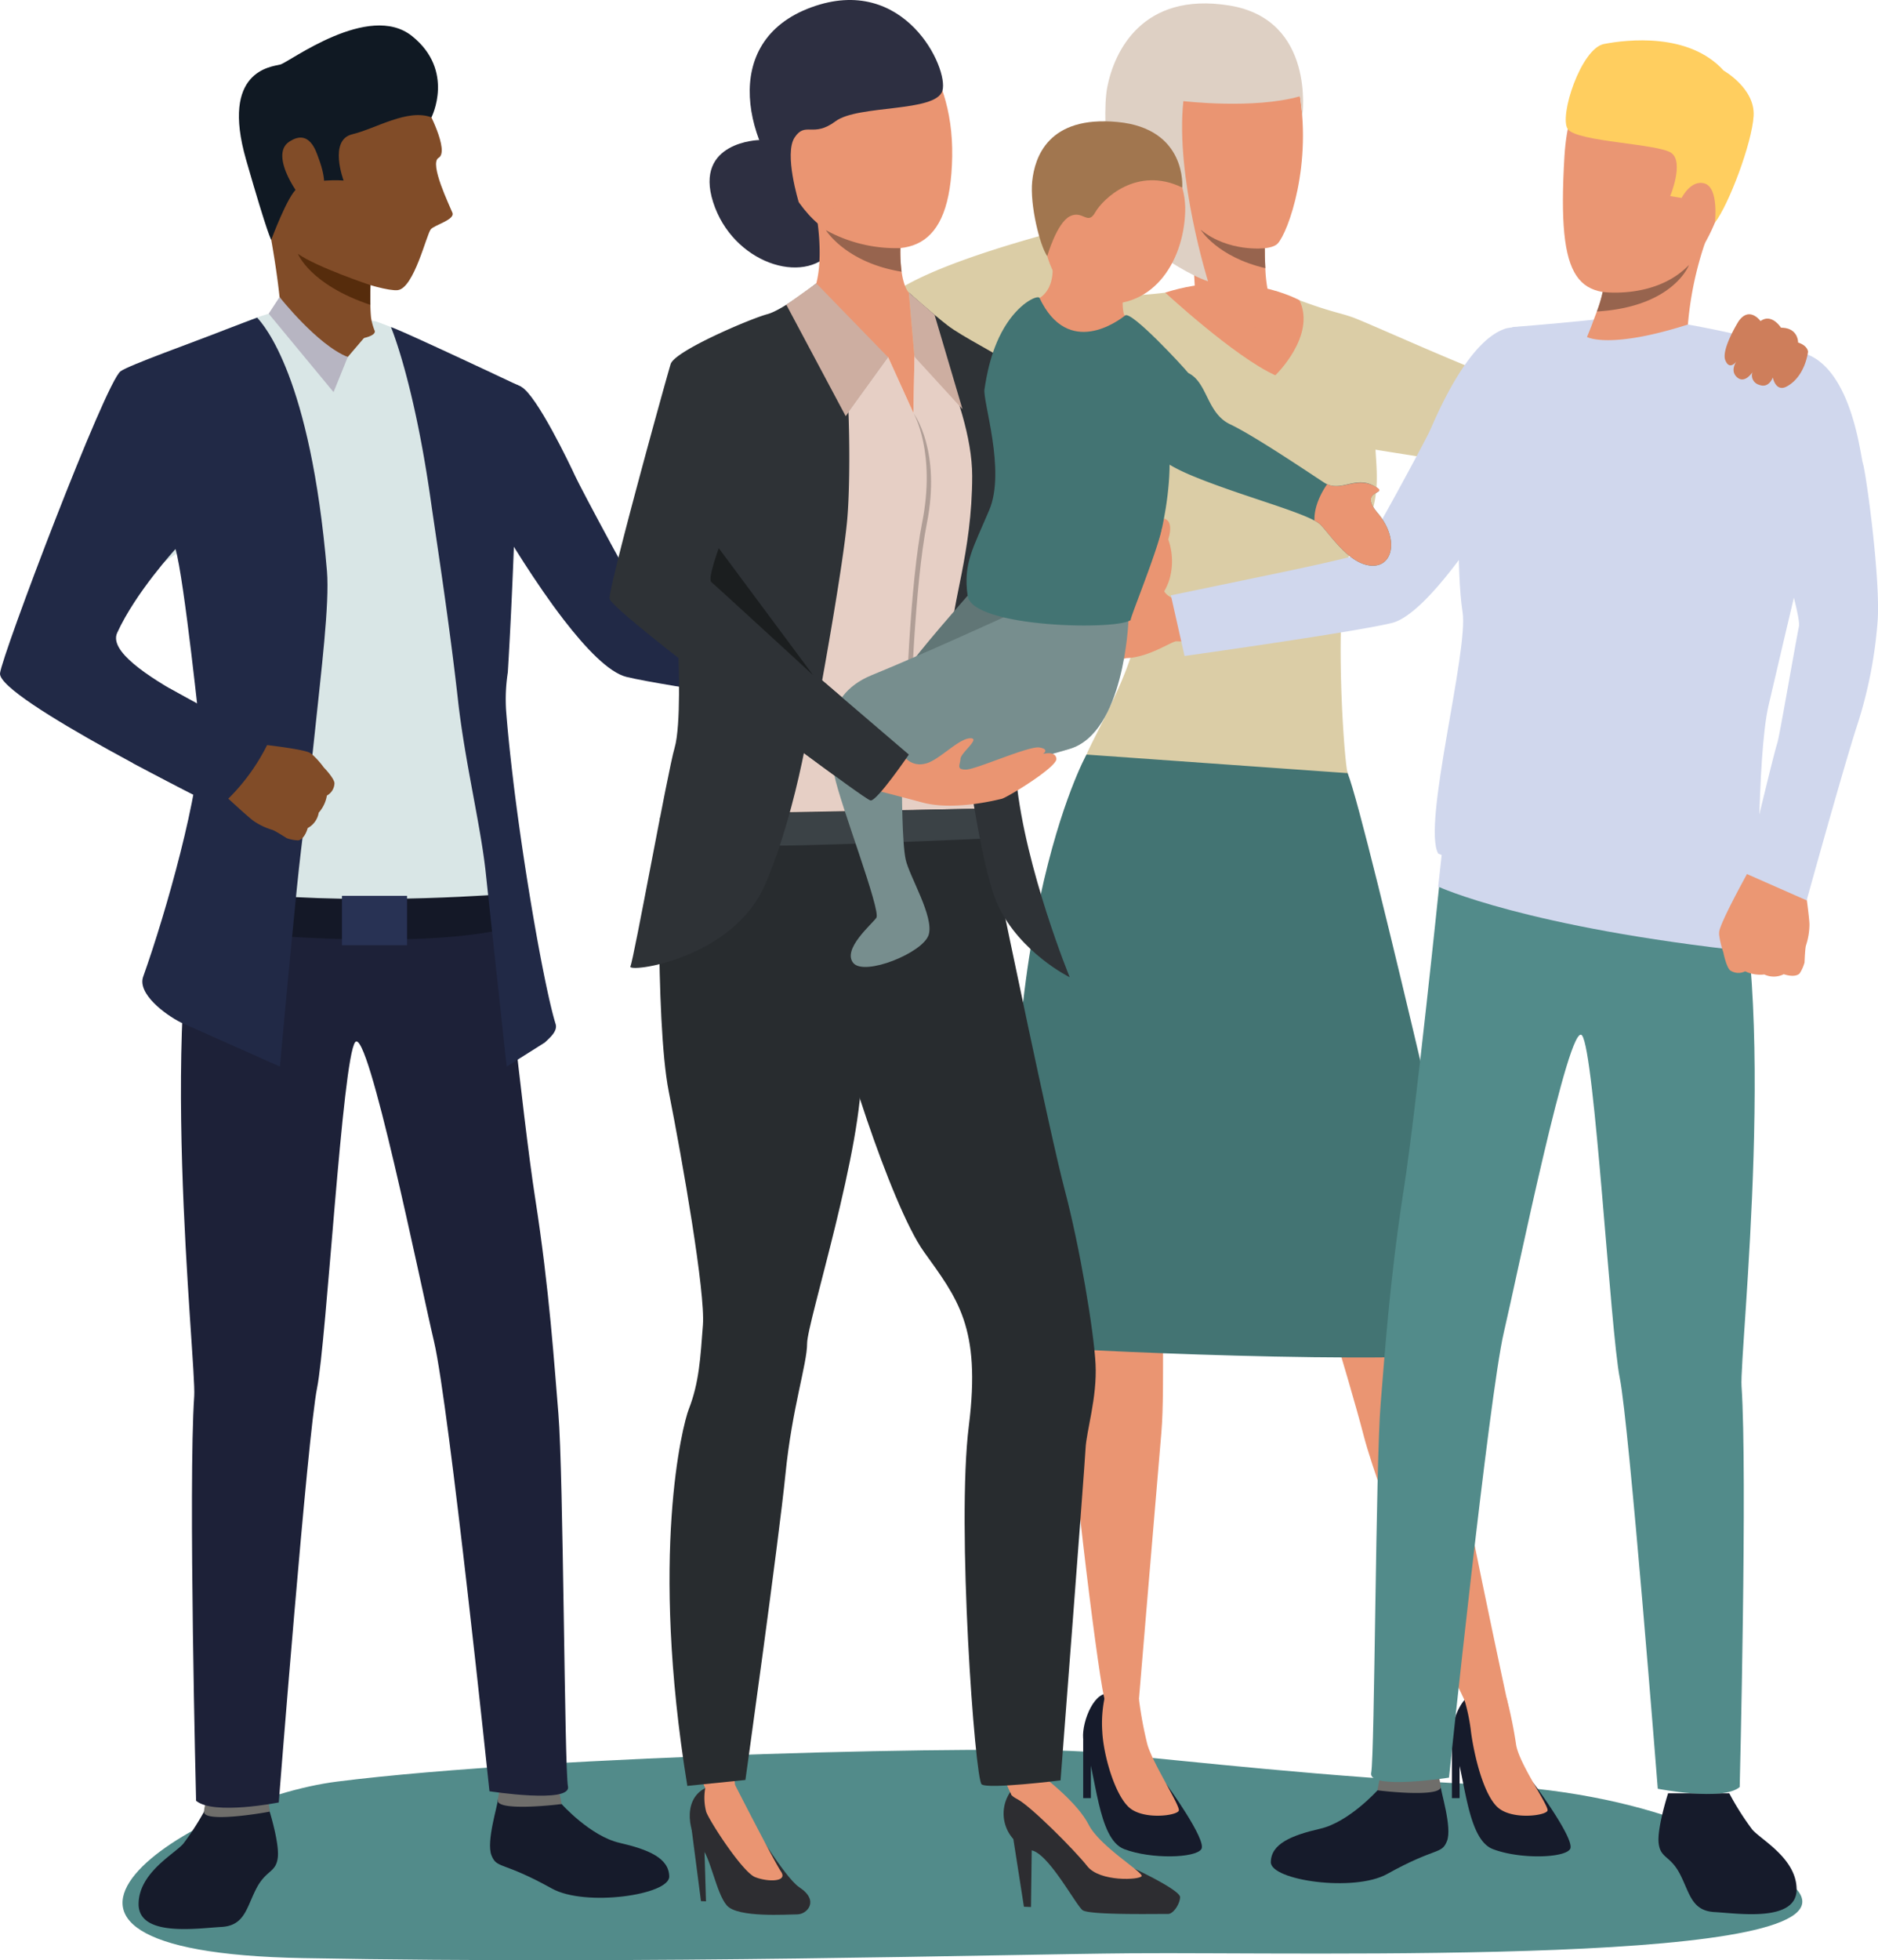
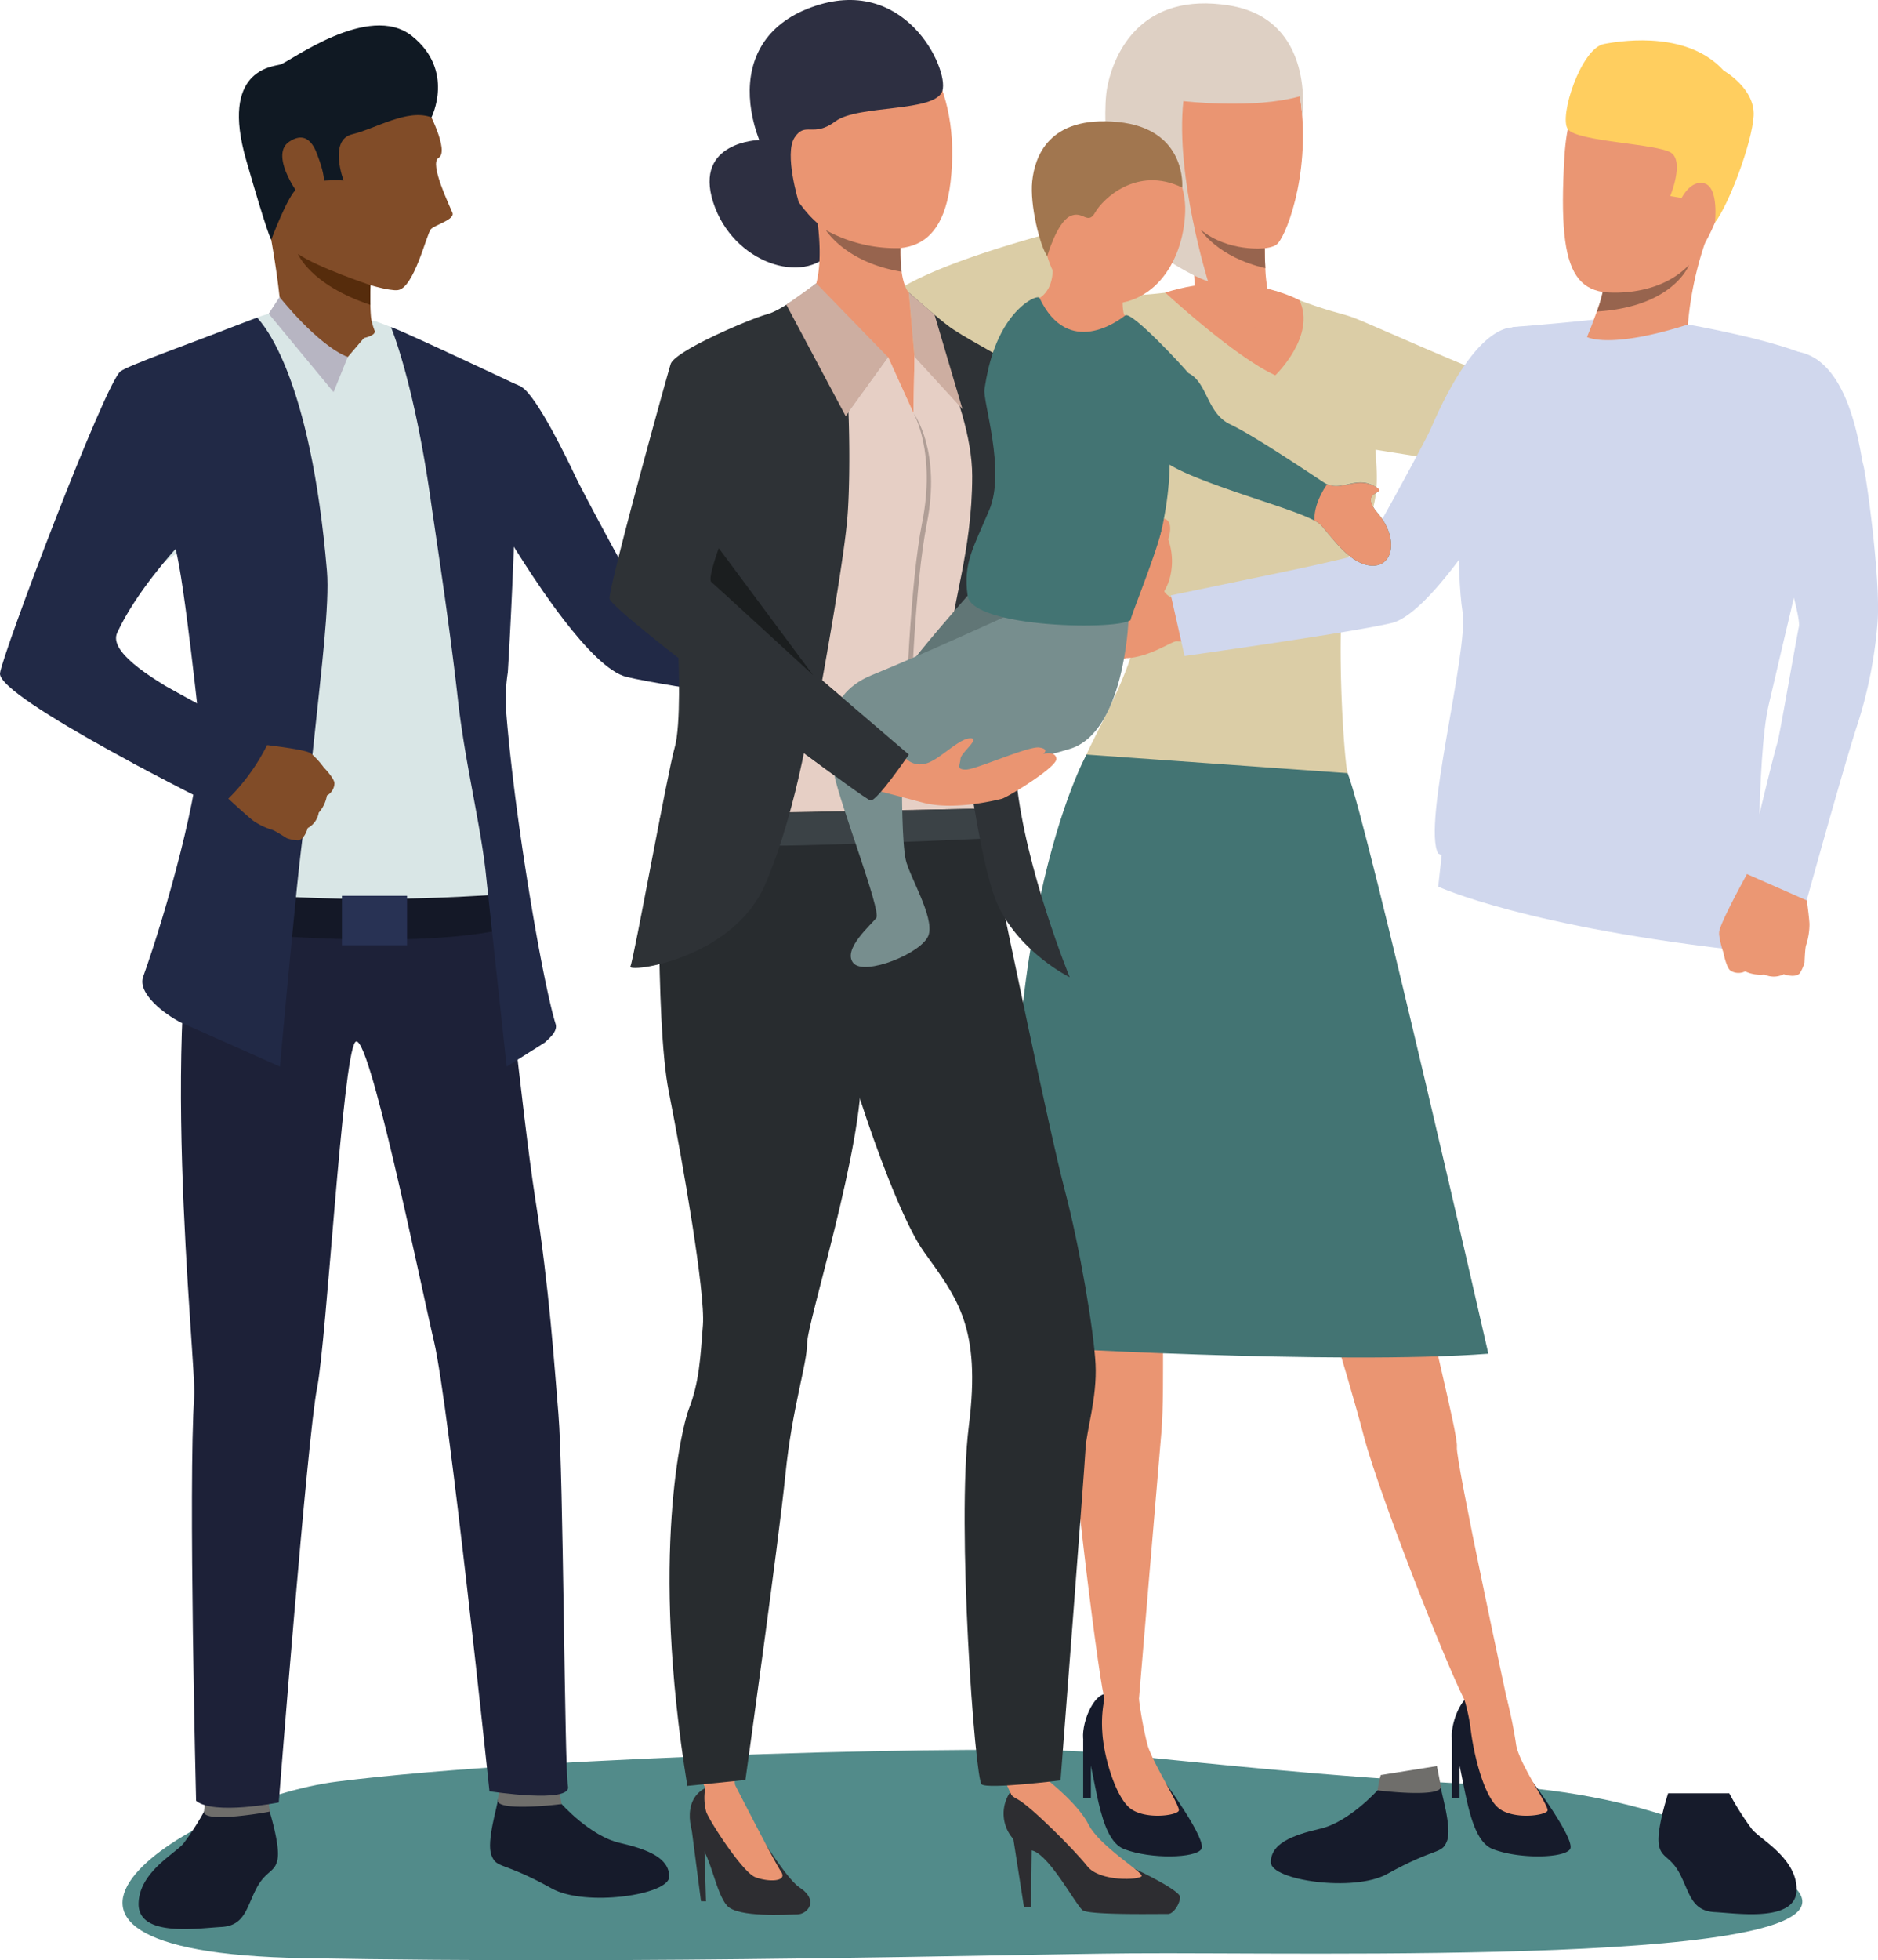
<svg xmlns="http://www.w3.org/2000/svg" width="366.004" height="381.856" viewBox="0 0 366.004 381.856">
  <g id="Groupe_1173" data-name="Groupe 1173" transform="translate(-848.441 -738.415)">
    <path id="Tracé_1671" data-name="Tracé 1671" d="M252.183,369.562c-28.155,3.555-74.622,33.146-6.623,34.391s136.038-.742,161.261-.941c34.835-.275,143.02,2.635,129.781-12.479-6.44-7.353-26.324-18.616-60.081-20.31s-55.72-4.441-77.454-6.4C383.395,362.415,293.481,364.348,252.183,369.562Z" transform="translate(661.979 715.911)" fill="#528b8a" />
    <g id="Groupe_356" data-name="Groupe 356" transform="translate(1131.376 1068.256)">
      <path id="Tracé_1673" data-name="Tracé 1673" d="M339.463,376.111s8.221,11.068,7.094,12.822-9.775,2.005-15.038,0-5.387-14.976-7.767-20.55c-1-2.333,1.135-9.219,4.134-9.72a12.642,12.642,0,0,1,6.261.968S331.036,367.48,339.463,376.111Z" transform="translate(-323.503 -358.559)" fill="#161b2b" />
    </g>
    <g id="Groupe_359" data-name="Groupe 359" transform="translate(1133.854 1068.097)">
      <g id="Groupe_358" data-name="Groupe 358">
        <path id="Tracé_1674" data-name="Tracé 1674" d="M332.807,359.631a85.856,85.856,0,0,1,1.829,8.967c.524,3.734,6.389,11.9,6.14,12.907s-7.017,1.909-9.773-.675-4.533-10.1-5.139-14.594a36.269,36.269,0,0,0-1.277-6.256S330.176,356.872,332.807,359.631Z" transform="translate(-324.586 -358.489)" fill="#ea9572" />
      </g>
    </g>
    <g id="Groupe_361" data-name="Groupe 361" transform="translate(1059.515 1068.261)">
      <path id="Tracé_1675" data-name="Tracé 1675" d="M308.369,376.291s7.925,10.885,6.8,12.639-9.775,2.005-15.038,0-5.389-14.976-7.77-20.55c-1-2.333,1.138-9.219,4.137-9.72s6.515,1.074,6.515,1.074S299.942,367.66,308.369,376.291Z" transform="translate(-292.113 -358.561)" fill="#161b2b" />
    </g>
    <g id="Groupe_364" data-name="Groupe 364" transform="translate(1063.227 1067.851)">
      <g id="Groupe_363" data-name="Groupe 363">
        <path id="Tracé_1676" data-name="Tracé 1676" d="M300.922,359.964a74.334,74.334,0,0,0,1.63,8.772c1,3.633,6.389,11.9,6.14,12.907s-7.019,1.909-9.775-.675-4.887-10.066-5.137-14.594a24.117,24.117,0,0,1,.627-7.483S298.291,357.208,300.922,359.964Z" transform="translate(-293.734 -358.382)" fill="#ea9572" />
      </g>
    </g>
    <g id="Groupe_367" data-name="Groupe 367" transform="translate(1051.229 865.249)">
      <g id="Groupe_366" data-name="Groupe 366">
        <path id="Tracé_1677" data-name="Tracé 1677" d="M348.342,293.656s6,33.031,7.616,41.3,6.156,48.287,6.643,55.09,7.362,32.448,7.037,34.879,10.194,51.251,10.194,51.251-3.592,2.894-7.378.263c-1.948-1.355-17.9-41.861-20.949-53.623-2.981-11.478-11.494-39.135-13.1-42.893-14.889-34.913-15.015-49.413-16.959-51.682s-2.113,1.4-3.248,6.424-3.562,48.447-5.02,53.957-.325,24.14-1.135,33.54-4.368,51.906-4.368,51.906-2.754,4.318-6.621.114c-.831-.906-6.671-47.355-6.833-58.536s-.334-26.6-.648-31.434c-3-46.329-10.379-52.948,1.241-85.736C316.574,237.08,348.342,293.656,348.342,293.656Z" transform="translate(-288.494 -269.88)" fill="#ea9572" />
      </g>
    </g>
    <g id="Groupe_369" data-name="Groupe 369" transform="translate(1046.039 883.566)">
      <path id="Tracé_1678" data-name="Tracé 1678" d="M300.375,279.724s-19.928,35.707-12.483,115.332c0,0,61.276,3.64,90.8,1.38,0,0-23.6-103.494-27.423-113.1S300.375,279.724,300.375,279.724Z" transform="translate(-286.227 -277.881)" fill="#437473" />
    </g>
    <path id="Tracé_1680" data-name="Tracé 1680" d="M313.617,269.614a204.871,204.871,0,0,1,8.429,22.153c1.985,6.719,4.327,14.738,3.253,22.934-.936,7.135-8.214,19.806-9.64,23.243l50.89,3.617c-.8-2.687-3.193-38.576,1.277-44.4,5.348-6.969,4.475-13.1,4.155-18.612,0,0,16.654,2.7,19.433,2.894,8.216.57,20.995,3.766,23.845,1.257l32.258-16.18-5.4-6.3-26.992,9.457c-4.185.336-1.694-.554-18.051-4.741-4.906-1.252-26.088-10.9-29.46-12.137-2.942-1.078-5.034-1.09-14.942-5.114-.927-.378-15.723-.68-15.723-.68a81.478,81.478,0,0,1-16.686,1.568c-.886,0-2.234.057-3.839.146-2.134.121-4.723.309-7.294.536v0l.009,0c6.618-2.942,14.544-7.339,13.864-7.735-.359-.208-.881-7.976-.309-8.784-2.981.874-47.6,10.707-48.312,19.921C273.667,261.94,313.617,269.614,313.617,269.614Z" transform="translate(744.53 547.465)" fill="#dbcda6" />
    <g id="Groupe_376" data-name="Groupe 376" transform="translate(1075.531 793.624)">
      <g id="Groupe_375" data-name="Groupe 375">
        <path id="Tracé_1681" data-name="Tracé 1681" d="M299.109,240.38s13.484,12.495,21.455,16.112c0,0,8.049-7.7,4.693-14.628C325.257,241.863,314.067,235.623,299.109,240.38Z" transform="translate(-299.109 -238.592)" fill="#ea9572" />
      </g>
    </g>
    <g id="Groupe_378" data-name="Groupe 378" transform="translate(1131.403 1077.106)">
      <path id="Tracé_1682" data-name="Tracé 1682" d="M323.515,362.425v11.589h1.5v-8.957Z" transform="translate(-323.515 -362.425)" fill="#161b2b" />
    </g>
    <g id="Groupe_380" data-name="Groupe 380" transform="translate(1059.543 1077.106)">
      <path id="Tracé_1683" data-name="Tracé 1683" d="M292.125,362.425v11.589h1.5v-8.957Z" transform="translate(-292.125 -362.425)" fill="#161b2b" />
    </g>
    <path id="Tracé_1685" data-name="Tracé 1685" d="M311.543,215.726s12.655-.8,15.546,14.111-2,28.29-4.036,30.481-14.761,1.062-18.037-6.616-7.857-13.2-7.454-19.916S295.951,216.056,311.543,215.726Z" transform="translate(774.396 525.543)" fill="#ea9572" />
    <path id="Tracé_1686" data-name="Tracé 1686" d="M300.612,231.444c1.763,4.746,2.8,19.383,2.518,23.494-.252,3.686,17.291,4.636,15.178-.643a27.829,27.829,0,0,1-1.47-8.072c-.085-1.415-.11-2.761-.108-3.883,0-1.868.085-3.136.085-3.136S298.847,226.7,300.612,231.444Z" transform="translate(778.202 544.431)" fill="#ea9572" />
    <path id="Tracé_1687" data-name="Tracé 1687" d="M332.4,236.72s2.692-18.836-14.25-21.553-22.412,9-23.755,15.908,1.27,26.127,1.27,26.127,11.579,9.409,18.373,11.707c0,0-6.376-20.324-4.814-35.108,0,0,13.745,1.632,22.737-.945C331.956,232.856,332.343,235.917,332.4,236.72Z" transform="translate(769.842 524.314)" fill="#ded0c4" />
    <g id="Groupe_386" data-name="Groupe 386" transform="translate(1082.444 783.167)">
      <path id="Tracé_1688" data-name="Tracé 1688" d="M302.129,234.024s3.178,5.283,12.6,7.488c-.085-1.415-.11-2.761-.108-3.883C314.617,237.63,307.554,238.463,302.129,234.024Z" transform="translate(-302.129 -234.024)" fill="#97644e" />
    </g>
    <path id="Tracé_1691" data-name="Tracé 1691" d="M304.137,265.395s-13.481,1.573-14.239,2.436-.579,1.6.691,1.5,13.1-1.14,13.1-1.14-15.455,4.565-16.24,5.123c-.46.33-.2,1.76.492,1.772s16.329-3.617,16.329-3.617-14.42,4.29-14.924,4.963a1.118,1.118,0,0,0,1.225,1.623c1.1-.245,14.759-3.452,14.759-3.452s-10.251,3.8-10.322,4.64c-.041.517.131,1.76,2.738.7s9.074-2.91,9.074-2.91Z" transform="translate(761.09 589.587)" fill="#ea9572" />
    <g id="Groupe_391" data-name="Groupe 391" transform="translate(1063.701 846.214)">
      <path id="Tracé_1692" data-name="Tracé 1692" d="M311.41,270.969s-4.489.234-5.86-2.037c-1.167-1.93-4.018-3.681-4.894-4.221-1.172-.721-4.034-4.221-4.862-2.816s4.455,5.979,5.387,7.147-5.54.739-6.719,1.586-.538,11.556,3.9,11.339,8.832-3.393,9.631-3.274a27.215,27.215,0,0,0,3.244-.032Z" transform="translate(-293.941 -261.565)" fill="#ea9572" />
    </g>
    <path id="Tracé_1693" data-name="Tracé 1693" d="M302.248,306.434S335.321,301.8,342.66,300c3.393-.836,7.861-5.519,12.108-11.025,1.4-1.813,2.775-3.716,4.079-5.6l0-.009c5.21-7.522,9.294-14.734,9.294-14.734s15.4-18.048,3.042-26.095a17.388,17.388,0,0,0-6.165.057c-7.632,2.2-13.891,17.625-14.972,19.978s-12.465,23.382-13.248,23.874-10.292,2.578-15.5,3.663c-7.541,1.573-21.711,4.514-21.711,4.514Z" transform="translate(777.049 559.77)" fill="#d0d7ed" />
    <path id="Tracé_1694" data-name="Tracé 1694" d="M354.9,367.077a52.809,52.809,0,0,0,4.5,7.09c1.779,2.014,8.585,5.615,8.621,11.6.041,6.488-11.474,4.688-15.977,4.45s-4.844-3.7-6.742-7.376-3.807-3.052-4.162-6.014,1.836-9.75,1.836-9.75Z" transform="translate(830.561 720.679)" fill="#161b2b" />
    <path id="Tracé_1695" data-name="Tracé 1695" d="M328.9,367.436s-5.549,6.195-11.183,7.493-9.576,2.953-9.617,6.508,16.212,5.9,22.661,2.314c9.622-5.348,10.6-3.736,11.666-6.41s-1.282-9.823-1.213-10.675C341.3,365.616,328.9,367.436,328.9,367.436Z" transform="translate(788.012 719.729)" fill="#161b2b" />
    <path id="Tracé_1696" data-name="Tracé 1696" d="M317.814,366.508a25.45,25.45,0,0,0-.623,2.965c.11.06,12.7,1.559,12.314-.769-.309-1.889-.749-3.942-.749-3.942Z" transform="translate(799.719 717.693)" fill="#6f6e6b" />
-     <path id="Tracé_1698" data-name="Tracé 1698" d="M329.965,297.148s-4.578,44.452-6.959,59.669c-2.784,17.794-3.727,32.493-4.5,41.7-.975,11.583-1.165,68.562-1.847,71.948s15.162.936,15.162.936,7.795-74.448,10.7-86.785c2.708-11.487,12.758-60.939,15.226-57.8s5.535,57.712,7.364,66.77,7.4,79.981,7.4,79.981,12.609,2.511,15.965-.327c0,0,1.527-61.123.359-78.106-.444-6.472,7.584-77.61-2.71-106.248C380.68,273.752,329.965,297.148,329.965,297.148Z" transform="translate(799.015 613.302)" fill="#528b8a" />
    <path id="Tracé_1699" data-name="Tracé 1699" d="M323.246,286.353l-.9,8.173s17.172,7.989,61,12.692l.112-7.392Z" transform="translate(806.386 616.607)" fill="#d0d7ed" />
    <path id="Tracé_1700" data-name="Tracé 1700" d="M355.246,241.567s-5.368.684-17.98,1.694c-2.2,1.534-9.178,19.681-9.9,24.428s-1.112,23.428.105,31.065-7.918,41.479-4.739,47.087c0,0,31,12.852,62.386,12.142,0,0-.343-30.953,1.987-40.989,2.983-12.859,10.022-42.465,10.022-42.465s2.537-23.272-.687-24.946c-7.266-3.768-25.051-6.815-25.051-6.815Z" transform="translate(806.006 558.867)" fill="#d0d7ed" />
    <path id="Tracé_1701" data-name="Tracé 1701" d="M352.829,221.625s-18.064-8.978-19.568,16.146,2.63,28.137,15.379,25.974,15.478-17.831,17.9-25.248S358.864,223.377,352.829,221.625Z" transform="translate(820.072 531.147)" fill="#ea9673" />
    <path id="Tracé_1702" data-name="Tracé 1702" d="M335.016,256.687s4.295,2.468,19.665-2.424a66.8,66.8,0,0,1,4.553-19.2c3.887-9.088-21.043,10.421-21.043,10.421.22.192.165,1.138-.112,2.431a26.479,26.479,0,0,1-1.14,3.807C335.776,254.778,336.03,254.24,335.016,256.687Z" transform="translate(822.715 547.373)" fill="#ea9673" />
    <path id="Tracé_1703" data-name="Tracé 1703" d="M362.286,253.4s.771-6.673-1.941-7.584-4.556,2.793-4.556,2.793l-2.223-.359s2.724-6.554.243-8.388-18.463-2.17-20.207-4.663,2.589-15.713,7.053-16.579,16.556-2.292,23.336,5.187c0,0,6.14,3.471,5.831,8.809S364.935,250.02,362.286,253.4Z" transform="translate(820.383 528.365)" fill="#ffce5f" />
    <path id="Tracé_1704" data-name="Tracé 1704" d="M335.856,246.091c14.844-.888,17.911-8.946,17.959-9.07-6.453,6.7-16.819,5.263-16.819,5.263A26.456,26.456,0,0,1,335.856,246.091Z" transform="translate(823.797 553.006)" fill="#97644e" />
    <path id="Tracé_1706" data-name="Tracé 1706" d="M361.955,308.6a7.381,7.381,0,0,0,.959-2.15s.053-1.44.151-2.459a7.034,7.034,0,0,1,.11-.783,13.4,13.4,0,0,0,.7-4.253c-.082-1.914-1.067-8.646-1.067-8.646l-5.883-.176-4.86-1.57s-5.659,10.167-5.787,11.959a4.856,4.856,0,0,0-.009.513,17.232,17.232,0,0,0,.822,3.448c.043.293.666,3.182,1.449,3.589a2.886,2.886,0,0,0,2.8.108,6.881,6.881,0,0,0,3.743.613,4.293,4.293,0,0,0,3.786-.053S360.989,309.527,361.955,308.6Z" transform="translate(837.213 619.452)" fill="#eb9773" />
    <path id="Tracé_1707" data-name="Tracé 1707" d="M355,244.571c-2.076.4-4.977,4.727-5.1,14.212a40.333,40.333,0,0,0,3.262,17.526c.9,2.543,6.236,19.394,5.8,21.665-1.147,5.915-3.821,21.594-4.224,22.76-.689,1.989-6.25,25.337-6.25,25.337l11.977,5.281s7.248-26.154,9.809-33.993a86.762,86.762,0,0,0,4.054-20.837c.451-8.7-2.33-28.606-2.889-30.25S368.722,241.909,355,244.571Z" transform="translate(840.074 562.461)" fill="#d0d7ed" />
    <path id="Tracé_1708" data-name="Tracé 1708" d="M224.95,368.248a53.044,53.044,0,0,1-4.54,7.156c-1.795,2.033-8.662,5.668-8.7,11.707-.039,6.547,11.581,4.732,16.125,4.492s4.89-3.738,6.8-7.445,3.841-3.081,4.2-6.071-1.852-9.839-1.852-9.839Z" transform="translate(663.743 722.189)" fill="#161b2b" />
    <path id="Tracé_1709" data-name="Tracé 1709" d="M255.563,368.609s5.6,6.254,11.286,7.564,9.663,2.981,9.7,6.57-16.361,5.952-22.87,2.335c-9.709-5.4-10.7-3.77-11.774-6.469s1.293-9.917,1.222-10.773C243.048,366.773,255.563,368.609,255.563,368.609Z" transform="translate(702.317 721.23)" fill="#161b2b" />
    <path id="Tracé_1710" data-name="Tracé 1710" d="M254.092,367.674a26.383,26.383,0,0,1,.63,2.99c-.11.064-12.813,1.577-12.431-.774.314-1.907.758-3.979.758-3.979Z" transform="translate(703.159 719.176)" fill="#6f6e6b" />
    <path id="Tracé_1711" data-name="Tracé 1711" d="M229.654,368a25,25,0,0,1,.428,2.862c-.1.069-12.882,2.349-12.808.03a11.181,11.181,0,0,1,1.179-3.99Z" transform="translate(670.917 720.456)" fill="#6f6e6b" />
    <path id="Tracé_1712" data-name="Tracé 1712" d="M277.31,297.671s4.62,44.862,7.023,60.221c2.809,17.959,3.761,32.793,4.544,42.09.987,11.691,1.177,69.194,1.866,72.612s-15.3.945-15.3.945-7.868-75.137-10.8-87.588c-2.733-11.593-12.875-61.5-15.368-58.337s-5.586,58.245-7.433,67.386-7.463,80.721-7.463,80.721-12.726,2.537-16.112-.33c0,0-1.541-61.686-.364-78.828.449-6.531-7.655-78.326,2.736-107.228C226.125,274.06,277.31,297.671,277.31,297.671Z" transform="translate(668.389 613.821)" fill="#1d2138" />
    <g id="Groupe_412" data-name="Groupe 412" transform="translate(851.901 799.318)">
-       <path id="Tracé_1713" data-name="Tracé 1713" d="M253.752,343.309s3.084-4.661,6.346-5.258-44.963-23.913-44.835-32.244c.1-6.753,17.366-17.961,17.366-17.961l0,.03.007.021,0,.03c.366,1.335,5.355,19.843,5.526,28.737.183,9.23-.549,40.98-.549,40.98l12.362,3.31,39.482.369,9.013-3.679s-.984-10.208-1.351-17.38c-.229-4.558-1.115-12.717-.886-20.667,0,0-.144-8.376.687-11.984.089-15.926,1.055-31.7,1.055-31.7q.8-10.827,1.117-20.269c-1.742-.92-3.835-2-5.513-2.8-5.185-2.47-12.412-5.8-17.048-7.925-2.717-1.245-5.375-2.156-5.375-2.156s-18.534-1.776-20.038-1.683a47.19,47.19,0,0,0-5.831,1.994c-6.57,2.5-19.239,7.573-21.258,9.022-2.96,2.12-22.334,53.367-22.615,56.892C200.917,315.341,253.752,343.309,253.752,343.309Z" transform="translate(-201.421 -241.079)" fill="#d9e6e6" />
+       <path id="Tracé_1713" data-name="Tracé 1713" d="M253.752,343.309s3.084-4.661,6.346-5.258-44.963-23.913-44.835-32.244c.1-6.753,17.366-17.961,17.366-17.961l0,.03.007.021,0,.03c.366,1.335,5.355,19.843,5.526,28.737.183,9.23-.549,40.98-.549,40.98l12.362,3.31,39.482.369,9.013-3.679s-.984-10.208-1.351-17.38c-.229-4.558-1.115-12.717-.886-20.667,0,0-.144-8.376.687-11.984.089-15.926,1.055-31.7,1.055-31.7q.8-10.827,1.117-20.269c-1.742-.92-3.835-2-5.513-2.8-5.185-2.47-12.412-5.8-17.048-7.925-2.717-1.245-5.375-2.156-5.375-2.156s-18.534-1.776-20.038-1.683a47.19,47.19,0,0,0-5.831,1.994c-6.57,2.5-19.239,7.573-21.258,9.022-2.96,2.12-22.334,53.367-22.615,56.892Z" transform="translate(-201.421 -241.079)" fill="#d9e6e6" />
    </g>
    <path id="Tracé_1714" data-name="Tracé 1714" d="M271.951,290.525s-27.121,2.308-50.876,0v7.795s35.376,3.377,52.066-1.488Z" transform="translate(675.818 621.986)" fill="#141827" />
    <path id="Tracé_1715" data-name="Tracé 1715" d="M233.194,242.311s4.414,10.363,7.724,33.53c1.271,8.9,3.628,23.877,5.341,39.162v.007c1.351,12.051,4.434,24.417,5.414,33.64,1.014,9.558,4.073,37.713,4.073,37.713l7.419-4.679c1.058-.978,2.543-2.25,2.113-3.626-2.04-6.586-5.943-28.361-8.25-47.341l0-.039q-.165-1.373-.323-2.722c0-.043-.009-.094-.014-.144-.435-3.8-.8-7.433-1.055-10.764a34.03,34.03,0,0,1,.332-7.486c1.035-17.036,1.547-35,1.547-35,.545-7.355.856-14.225,1.062-20.628C258.572,253.938,235.3,242.941,233.194,242.311Z" transform="translate(691.443 559.826)" fill="#212946" />
    <path id="Tracé_1716" data-name="Tracé 1716" d="M222.747,302.911c-3.216,7.053,29.52,19.623,28.783,21.363-1.772,4.173-8.994,12.678-8.994,12.678s-43.1-21.32-42.621-26.154c.35-3.519,20.544-56.723,23.5-58.845,1.708-1.227,14.367-5.712,20.58-8.161,1.135-.449,5.011-1.9,6.027-2.289,1.316,1.465,10.4,11.487,13.607,49.356.54,6.382-1.165,19.9-2.305,30.93-1.216,11.769-2.564,20.956-3.551,30.8-1.946,19.392-3.306,34.822-3.306,34.822l-19.3-8.594c-3.122-1.564-8.525-5.638-7.351-8.928,4.462-12.495,11.155-36.179,11.162-47.142,0,0-3.155-30.259-4.86-36.161C234.122,286.582,226.343,295.022,222.747,302.911Z" transform="translate(648.531 558.783)" fill="#212946" />
    <path id="Tracé_1717" data-name="Tracé 1717" d="M225.345,253.112s-.128-6.364-2.58-19.234c-.657-3.445,20,9.065,20,9.065s-.064,1.209-.105,2.839c-.021.861-.034,1.836-.03,2.816q0,.519.014,1.03c.018.911.062,1.783.14,2.523a11.621,11.621,0,0,0,.689,2.484C244.327,256.6,232.3,258.091,225.345,253.112Z" transform="translate(677.976 548.18)" fill="#814c28" />
    <path id="Tracé_1718" data-name="Tracé 1718" d="M237.558,243.718l-3.665,4.29s-5.886-1.14-7.614-4.215S237.558,243.718,237.558,243.718Z" transform="translate(682.323 559.951)" fill="#814c28" />
    <path id="Tracé_1720" data-name="Tracé 1720" d="M224.907,239.751s7.337,9.329,13.289,11.682l-2.768,6.845-12.646-15.285Z" transform="translate(678.02 556.526)" fill="#b7b5c2" />
    <path id="Tracé_1721" data-name="Tracé 1721" d="M278.784,269.968s13.607,1.589,14.372,2.459.581,1.612-.7,1.515-13.218-1.152-13.218-1.152,15.6,4.608,16.391,5.174c.465.332.2,1.774-.5,1.788s-16.478-3.651-16.478-3.651,14.553,4.329,15.061,5.009a1.128,1.128,0,0,1-1.236,1.637c-1.108-.243-14.9-3.482-14.9-3.482s10.347,3.83,10.418,4.681c.043.524-.131,1.776-2.763.7s-9.159-2.937-9.159-2.937Z" transform="translate(746.73 595.483)" fill="#ea9572" />
    <g id="Groupe_417" data-name="Groupe 417" transform="translate(1009.425 856.603)">
      <path id="Tracé_1722" data-name="Tracé 1722" d="M270.232,275.594s4.53.236,5.915-2.056c1.177-1.948,4.054-3.713,4.938-4.258,1.184-.73,4.073-4.263,4.906-2.846s-4.494,6.037-5.435,7.213,5.59.746,6.781,1.6.545,11.664-3.935,11.442-8.914-3.422-9.72-3.3a27.224,27.224,0,0,1-3.274-.032Z" transform="translate(-270.232 -266.103)" fill="#ea9572" />
    </g>
    <path id="Tracé_1723" data-name="Tracé 1723" d="M312.972,311.236s-33.377-4.675-40.785-6.5c-3.425-.842-7.937-5.57-12.222-11.128-1.412-1.829-2.8-3.75-4.116-5.652l0-.007c-5.258-7.591-9.379-14.871-9.379-14.871s-15.544-18.215-3.072-26.335c0,0,5.348-.114,8.278,1.477,3.015,1.637,9.448,15.059,10.537,17.435s12.9,24.451,13.694,24.948,12.579,3.056,17.835,4.153c7.609,1.586,21.91,4.556,21.91,4.556Z" transform="translate(698.345 565.542)" fill="#212946" />
    <rect id="Rectangle_215" data-name="Rectangle 215" width="12.685" height="9.622" transform="translate(915.086 912.925)" fill="#283254" />
    <path id="Tracé_1724" data-name="Tracé 1724" d="M233.82,296.724a7.2,7.2,0,0,1-2.255-.428s-1.179-.758-2.051-1.245a6.945,6.945,0,0,0-.689-.348,13.054,13.054,0,0,1-3.793-1.809c-1.486-1.131-6.327-5.661-6.327-5.661l3.129-4.81,1.445-4.764s11.288,1.122,12.795,2.017a4.828,4.828,0,0,1,.414.277,16.959,16.959,0,0,1,2.305,2.578c.211.2,2.177,2.3,2.067,3.157a2.819,2.819,0,0,1-1.472,2.305,6.715,6.715,0,0,1-1.591,3.335,4.184,4.184,0,0,1-2.147,3S235.1,296.467,233.82,296.724Z" transform="translate(672.761 605.398)" fill="#814c28" />
    <path id="Tracé_1725" data-name="Tracé 1725" d="M227.957,296.278a39.47,39.47,0,0,0,9.674-12.678l-19.264-10.549-7.149,14.555Z" transform="translate(663.11 599.457)" fill="#212946" />
    <path id="Tracé_1726" data-name="Tracé 1726" d="M254.7,229.453s4.54,8.415,2.289,9.725c-1.859,1.081,2.179,9.338,2.706,10.686s-3.365,2.33-4.194,3.2-3.278,11.554-6.488,11.877-17.661-4.7-21.6-8.8-7.165-22.576-4.54-30.371S246.694,214.753,254.7,229.453Z" transform="translate(676.918 529.997)" fill="#814c28" />
    <path id="Tracé_1727" data-name="Tracé 1727" d="M257.776,234.542s4.633-9.088-3.782-15.828-23.934,5.089-25.683,5.54-11.673,1.133-6.662,18.557c4.3,14.962,4.9,15.592,4.9,15.592s3.212-8.667,5.032-9.99c2.841-2.063,9.07-1.566,9.07-1.566s-2.967-7.882,1.671-9S253.083,232.8,257.776,234.542Z" transform="translate(674.753 526.733)" fill="#101923" />
    <path id="Tracé_1728" data-name="Tracé 1728" d="M230.953,230.03c-.41-1.081-1.733-5.728-5.721-3s2.484,11.487,3.18,11.6S234.4,239.127,230.953,230.03Z" transform="translate(679.515 539.035)" fill="#814c28" />
    <path id="Tracé_1729" data-name="Tracé 1729" d="M239.372,244.985q0,.519.014,1.03c-11.817-3.967-14.106-9.935-14.106-9.935,3.686,2.607,14.122,6.089,14.122,6.089C239.381,243.03,239.367,244.005,239.372,244.985Z" transform="translate(681.239 551.793)" fill="#562c0c" />
    <path id="Tracé_1730" data-name="Tracé 1730" d="M300.113,263.275s1.669-4.111-.623-4.668l-.863,3.695Z" transform="translate(775.8 580.836)" fill="#ea9572" />
    <g id="Groupe_424" data-name="Groupe 424" transform="translate(1044 1086.299)">
      <g id="Groupe_423" data-name="Groupe 423">
        <path id="Tracé_1731" data-name="Tracé 1731" d="M310.948,382.617s8.878,4.153,8.818,5.529-1.353,3.3-2.388,3.258-15.276.275-16.611-.735-6.586-10.984-9.922-11.648a7.435,7.435,0,0,1-4.04-11.563C290.661,361.765,304.941,381.784,310.948,382.617Z" transform="translate(-285.336 -366.441)" fill="#2d2d31" />
      </g>
    </g>
    <g id="Groupe_426" data-name="Groupe 426" transform="translate(1045.513 1084.764)">
      <g id="Groupe_425" data-name="Groupe 425">
        <path id="Tracé_1732" data-name="Tracé 1732" d="M292.574,365.77s6.369,4.851,8.509,9.086,10.629,9.265,10.336,10.029-8.159,1.19-10.606-1.934-11.041-11.7-13.568-13.019-.433-1.41-.433-1.41Z" transform="translate(-285.997 -365.77)" fill="#ea9572" />
      </g>
    </g>
    <g id="Groupe_427" data-name="Groupe 427" transform="translate(1043.317 1072.862)">
      <path id="Tracé_1733" data-name="Tracé 1733" d="M293.811,372.473s-4.052-8.4-4.372-11.2-8.163,2.983-2.124,14.543Z" transform="translate(-285.037 -360.571)" fill="#ea9572" />
    </g>
    <g id="Groupe_429" data-name="Groupe 429" transform="translate(1045.927 1096.55)">
      <g id="Groupe_428" data-name="Groupe 428">
        <path id="Tracé_1734" data-name="Tracé 1734" d="M286.177,371l2.067,13.218,1.376.062.142-11.032S286.829,370.407,286.177,371Z" transform="translate(-286.177 -370.918)" fill="#2d2d31" />
      </g>
    </g>
    <path id="Tracé_1735" data-name="Tracé 1735" d="M303.443,311.456s9.26,44.842,12.183,55.887,5.686,27.457,6.011,33.956-1.786,13-1.948,16.409-4.874,64.659-4.874,64.659-14.077,1.754-15.377.778-4.931-50.491-2.5-69.826-2.273-24.857-8.772-33.954-17.384-43.539-17.059-47.6,5.362-50.038,5.362-50.038S296.49,255.812,303.443,311.456Z" transform="translate(740.318 602.872)" fill="#282c2f" />
    <g id="Groupe_432" data-name="Groupe 432" transform="translate(982.864 1086.24)">
      <path id="Tracé_1736" data-name="Tracé 1736" d="M270.084,372.5s6.968,11.815,9.912,13.745c3.995,2.621,1.492,5.27-.405,5.272s-11.586.7-13.722-1.728-3.193-9.684-5.181-11.581-3.8-8.907.968-11.284C266.888,364.32,270.084,372.5,270.084,372.5Z" transform="translate(-258.63 -366.415)" fill="#2d2d31" />
    </g>
    <g id="Groupe_434" data-name="Groupe 434" transform="translate(985.714 1086.135)">
      <path id="Tracé_1737" data-name="Tracé 1737" d="M265.862,366.369s7.58,14.834,8.955,16.879-2.591,2.042-5.048,1.071-8.836-10.814-9.53-12.705a10.653,10.653,0,0,1-.188-4.627Z" transform="translate(-259.875 -366.369)" fill="#ea9572" />
    </g>
    <g id="Groupe_436" data-name="Groupe 436" transform="translate(983.21 1094.578)">
      <path id="Tracé_1738" data-name="Tracé 1738" d="M258.781,370.057l1.843,14.187.976.043-.3-10.205Z" transform="translate(-258.781 -370.057)" fill="#2d2d31" />
    </g>
    <path id="Tracé_1739" data-name="Tracé 1739" d="M266.968,374.146a34.786,34.786,0,0,1,.355-11.13c1.218-5.057-8.285-1.4-8.285-1.4s-.391,7.9,2.12,13.149S266.968,374.146,266.968,374.146Z" transform="translate(724.733 711.989)" fill="#ea9572" />
    <path id="Tracé_1740" data-name="Tracé 1740" d="M256.2,291.248s-1.046,39.3,1.715,53.275,7.149,39.155,6.662,45.489-.719,11.192-2.761,16.409c-1.2,3.063-7.628,28.231-.277,73.37l11.32-1.154s6.5-46.547,7.8-59.543,4.224-21.446,4.224-25.507,11.048-38.667,10.56-53.776,4.077-46.533.016-54.424C286.039,267.071,256.2,291.248,256.2,291.248Z" transform="translate(720.856 606.522)" fill="#282c2f" />
    <path id="Tracé_1741" data-name="Tracé 1741" d="M275.441,244.24,263.816,334.47l47.163-.886-2.72-79.372L295.74,245.6l-.21,10.943-4.907-10.822-8.286,11.454Z" transform="translate(730.922 562.314)" fill="#e6cfc5" />
    <path id="Tracé_1743" data-name="Tracé 1743" d="M269.991,226.392s-12.753.282-8.974,12.112,17.666,16.338,23.149,9.514S269.991,226.392,269.991,226.392Z" transform="translate(726.41 539.303)" fill="#2d2f41" />
    <path id="Tracé_1744" data-name="Tracé 1744" d="M310.363,289.07s-40.657,1.829-45.409,1.341,6.5-6.3,6.5-6.3l36.014-.82Z" transform="translate(730.88 612.667)" fill="#3b4246" />
    <path id="Tracé_1745" data-name="Tracé 1745" d="M290.692,217.143s11.7,7.962,11.373,26.644-8.775,20.308-21.608,15.759-17.872-30.051-15.109-35.009S274.607,211.944,290.692,217.143Z" transform="translate(731.949 525.135)" fill="#ea9572" />
    <path id="Tracé_1746" data-name="Tracé 1746" d="M292.1,238.59s-6.5,5.2-9.585,6.009-18,7.113-18.808,9.713-12.06,43.251-11.9,45.688,49.713,39.153,50.851,39.315,7.472-8.937,7.472-8.937l-16.895-14.456s4.061-22.258,4.874-31.193.488-31.2-1.463-36.232A104,104,0,0,0,292.1,238.59Z" transform="translate(715.436 555.029)" fill="#2e3236" />
    <path id="Tracé_1747" data-name="Tracé 1747" d="M262.948,270.469s.549,13.127-.751,17.513-7.96,41.266-8.61,42.566,19.983-1.3,26.319-16.084,9.585-35.9,9.26-37.692S262.948,270.469,262.948,270.469Z" transform="translate(717.714 596.129)" fill="#2e3236" />
    <path id="Tracé_1748" data-name="Tracé 1748" d="M277.282,239.37s12.348,20.8,12.348,35.742-4.21,25.507-3.892,31.031,4.542,43.379,8.928,52.639,13.971,13.971,13.971,13.971-8.61-20.956-10.4-38.34,3.251-62.711,3.251-62.711-.325-15.759-3.576-18.035-10.235-5.686-13.159-7.96S277.282,239.37,277.282,239.37Z" transform="translate(748.282 556.035)" fill="#2e3236" />
    <path id="Tracé_1749" data-name="Tracé 1749" d="M280.39,285.857S261.278,268.31,260.547,267.7s1.461-6.579,1.461-6.579Z" transform="translate(726.514 584.078)" fill="#1b1e1f" />
    <path id="Tracé_1750" data-name="Tracé 1750" d="M277.282,239.37l1.1,12.51,9.357,10.218L282.3,243.712Z" transform="translate(748.282 556.034)" fill="#cdaea1" />
    <path id="Tracé_1751" data-name="Tracé 1751" d="M283.472,261.912l4.908,10.821.211-10.943-1.1-12.511s-.948-.815-1.406-4.057a28.476,28.476,0,0,1-.238-4.53c.158-8.914.073-2.239.183-3.516.863-10.114-16.572-3.168-16.572-3.168s1.463,7.838,0,13.484S283.472,261.912,283.472,261.912Z" transform="translate(738.072 546.124)" fill="#ea9572" />
    <path id="Tracé_1752" data-name="Tracé 1752" d="M288.608,265.167s-10.56,12.023-11.21,13.566,19.74-9.342,19.74-9.342Z" transform="translate(748.412 589.293)" fill="#617676" />
    <path id="Tracé_1753" data-name="Tracé 1753" d="M278.775,249.615c.217.325,5.426,7.4,2.617,21.56-2.312,11.671-3.129,34.469-3.477,44.205-.073,2.033-.126,3.5-.169,4.2l-.932-.057c.039-.687.092-2.152.165-4.178.35-9.759,1.17-32.612,3.5-44.356,2.722-13.729-1.632-21.274-1.7-21.377Z" transform="translate(747.678 569.243)" fill="#b09e96" />
    <path id="Tracé_1754" data-name="Tracé 1754" d="M328.728,267.772s-.81,21.69-11.437,24.861-25.628,6.346-28.918,6.222-3.777,1.463-3.777,1.463,0,10.6.73,13.889,5.549,11.089,4.48,14.624-12.591,8.157-14.715,5.483,3.535-7.433,4.51-8.772-7.083-22.219-8.173-27.741-2.875-15.393,7.277-19.536,25.674-11.252,25.674-11.252Z" transform="translate(739.629 591.672)" fill="#778e8e" />
    <path id="Tracé_1755" data-name="Tracé 1755" d="M307.687,225.605s9.5,5.895,9.18,15.967-6.662,19.74-17.952,17.71-9.83-18.2-10.439-20.308S288.84,223.818,307.687,225.605Z" transform="translate(762.556 538.073)" fill="#ea9572" />
    <g id="Groupe_455" data-name="Groupe 455" transform="translate(1051.032 790.044)">
      <path id="Tracé_1756" data-name="Tracé 1756" d="M288.407,243.444c5.238,16.572,17.279,3.45,16.693,3.411-.128-.007-.222-.174-.293-.43a9.957,9.957,0,0,1-.2-2.092c-.011-.556,0-.982,0-.982s-13.566-9.409-13.639-5.27S288.407,243.444,288.407,243.444Z" transform="translate(-288.407 -237.028)" fill="#ea9572" />
    </g>
    <g id="Groupe_456" data-name="Groupe 456" transform="translate(1049.535 762.043)">
      <path id="Tracé_1757" data-name="Tracé 1757" d="M290.756,251.066s1.845-6.442,4.382-7.744,3.493,1.836,4.956-.762,8.115-9.145,16.972-4.855c0,0,.98-11.471-12.586-12.769s-16.164,6.9-16.652,11.533S289.341,249.107,290.756,251.066Z" transform="translate(-287.753 -224.797)" fill="#a1764f" />
    </g>
    <path id="Tracé_1758" data-name="Tracé 1758" d="M273.294,253.868s-2.912-9.452-.8-12.621,3.571.131,7.957-3.143,19.589-1.683,20.844-5.973-7.358-22.89-25.555-16.231S262.807,243.175,273.294,253.868Z" transform="translate(730.818 523.94)" fill="#2d2f41" />
    <path id="Tracé_1761" data-name="Tracé 1761" d="M296.416,239.9c-.268-.561-3.448.625-6.3,4.876-3.189,4.755-4.061,10.6-4.427,12.914s4.182,15.842.934,23.517S281.55,291.568,282.4,297.9s30.1,6.824,31.923,4.631,7.8-18.886,7.433-31.559,4.507-15.352,3.656-16.448-11.089-12.186-12.307-11.213S302.02,251.726,296.416,239.9Z" transform="translate(754.616 556.556)" fill="#437473" />
    <path id="Tracé_1762" data-name="Tracé 1762" d="M306.871,266.379c8.541,3.523,19.609,6.485,23.611,8.642a5.111,5.111,0,0,1,1.245.861c2.069,2.2,5.6,7.678,9.869,7.921s5.361-5.361,1.218-10.235,2.8-3.411-.852-5.361c-3.416-1.82-6.085,1.037-9.006-.268a4.175,4.175,0,0,1-.62-.341c-3.168-2.072-13.648-9.139-18.277-11.332s-4.386-8.163-8.163-9.99c0,0-7.921-1.341-8.408,5.847S297.121,262.357,306.871,266.379Z" transform="translate(774.136 564.809)" fill="#437473" />
    <path id="Tracé_1763" data-name="Tracé 1763" d="M311.819,262.938a5.114,5.114,0,0,1,1.245.861c2.069,2.2,5.6,7.678,9.869,7.921s5.361-5.361,1.218-10.235,2.967-3.493-.852-5.361c-3.477-1.7-6.085,1.037-9.006-.268C314.211,255.963,311.67,259.388,311.819,262.938Z" transform="translate(792.8 576.891)" fill="#ea9572" />
    <path id="Tracé_1764" data-name="Tracé 1764" d="M280.8,281.253a3.814,3.814,0,0,0,3.638,1.007c2.518-.405,6.417-4.791,8.772-4.954s-1.706,2.761-1.786,3.981-.9,2.111,1.055,2.111,12.183-4.629,14.3-4.306.73,1.257.73,1.257,2.438-.687,2.6.939-9.585,7.552-10.643,7.8-9.34,2.356-15.434.73-9.91-2.6-9.91-2.6Z" transform="translate(744.211 604.936)" fill="#ea9572" />
    <path id="Tracé_1765" data-name="Tracé 1765" d="M296.908,287.4s-6.254,9.182-7.472,8.937-27.377-20.008-27.377-20.008l16.189-4.4,1.765,1.016Z" transform="translate(728.656 598.008)" fill="#2e3236" />
    <g id="Groupe_465" data-name="Groupe 465" transform="translate(1009.399 783.253)">
      <path id="Tracé_1766" data-name="Tracé 1766" d="M270.221,234.062s3.844,6.311,14.756,8.095h0a30.334,30.334,0,0,1-.238-4.6A28.4,28.4,0,0,1,270.221,234.062Z" transform="translate(-270.221 -234.062)" fill="#97644e" />
    </g>
    <path id="Tracé_1768" data-name="Tracé 1768" d="M302.34,259.319a12.783,12.783,0,0,1,1.355,10.3c-1.809,5.595-7.568,8.582-7.525,7.772S301.3,264.227,302.34,259.319Z" transform="translate(772.632 581.754)" fill="#ea9572" />
    <path id="Tracé_1769" data-name="Tracé 1769" d="M272.7,238.59l14.013,14.418-8.286,11.454-11.572-21.708Z" transform="translate(734.835 555.029)" fill="#cdaea1" />
    <g id="Groupe_469" data-name="Groupe 469" transform="translate(1184.555 799.644)">
-       <path id="Tracé_1770" data-name="Tracé 1770" d="M349.438,242.6s-3.406,5.444-2.573,7.557,2.179.224,2.179.224-1.367,1.847.142,3.136,2.96-1.014,2.96-1.014a1.912,1.912,0,0,0,1.312,2.452c1.937.762,2.66-1.438,2.66-1.438s.554,2.93,2.715,1.767c3.649-1.966,4.153-6.772,4.153-6.772s-.027-1.179-1.934-1.79c0,0,.069-2.9-3.331-2.887,0,0-1.792-2.878-3.988-1.3C353.733,242.545,351.562,239.528,349.438,242.6Z" transform="translate(-346.734 -241.222)" fill="#ce7e5b" />
-     </g>
+       </g>
  </g>
</svg>